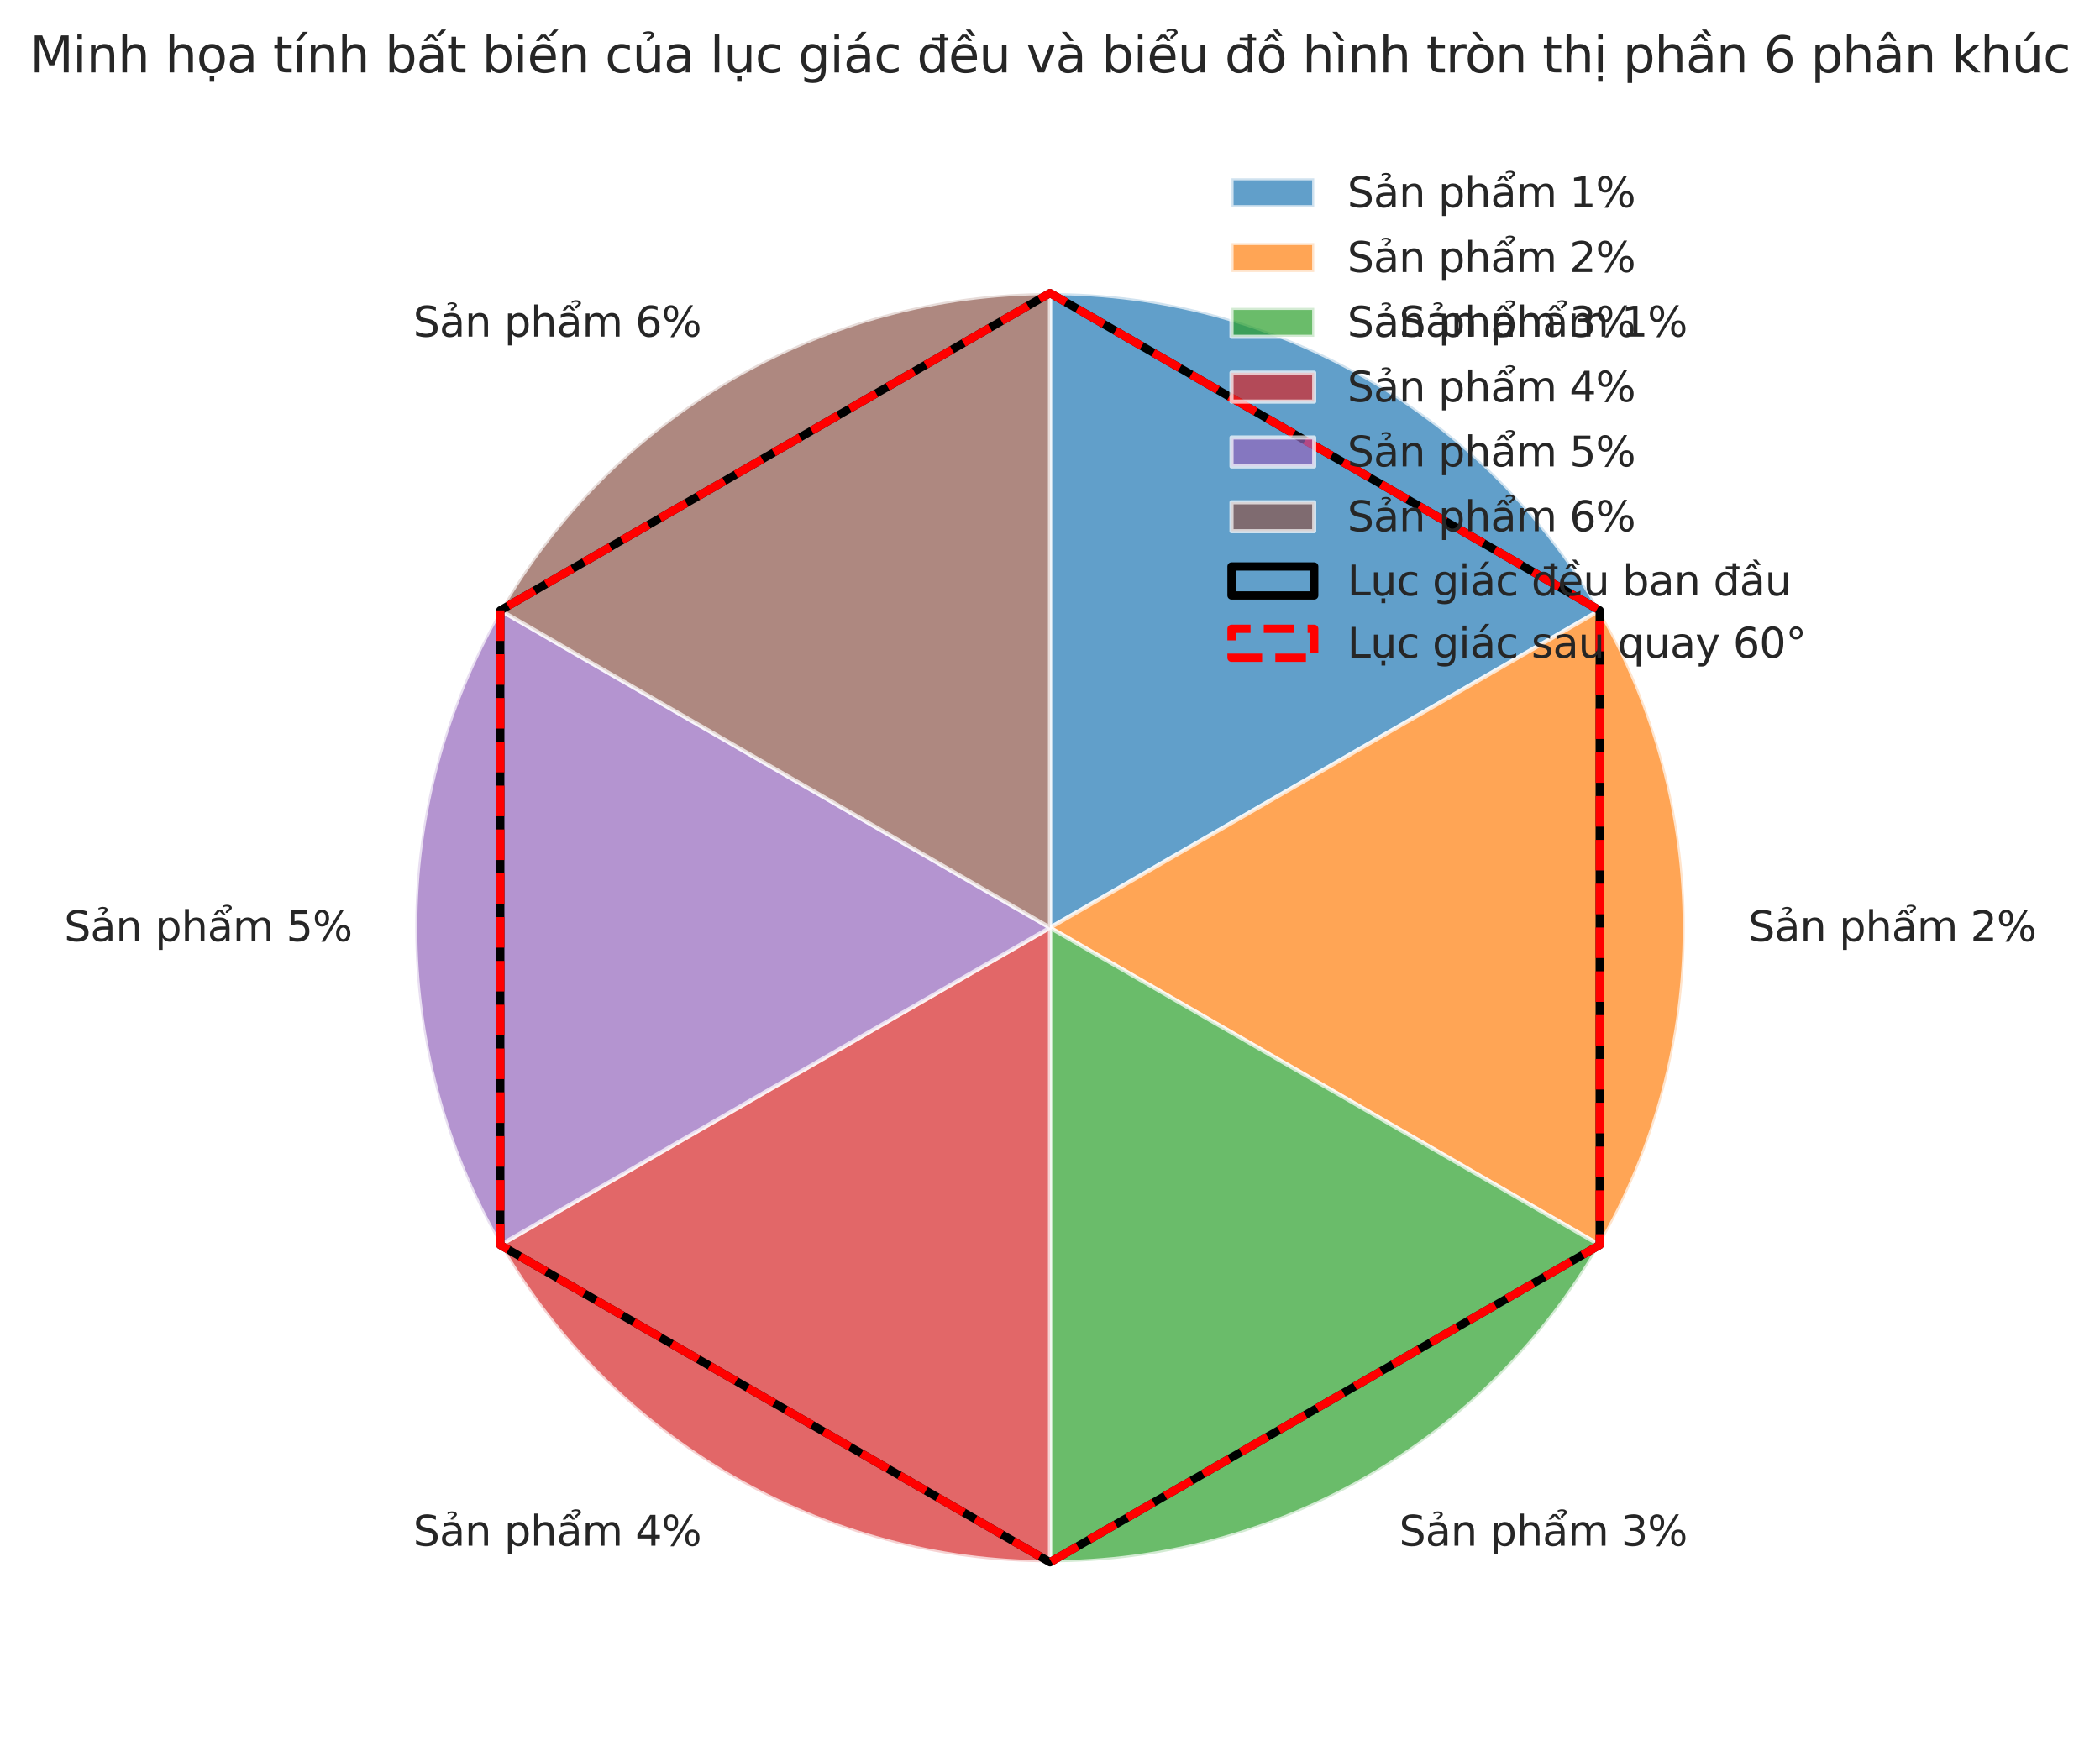
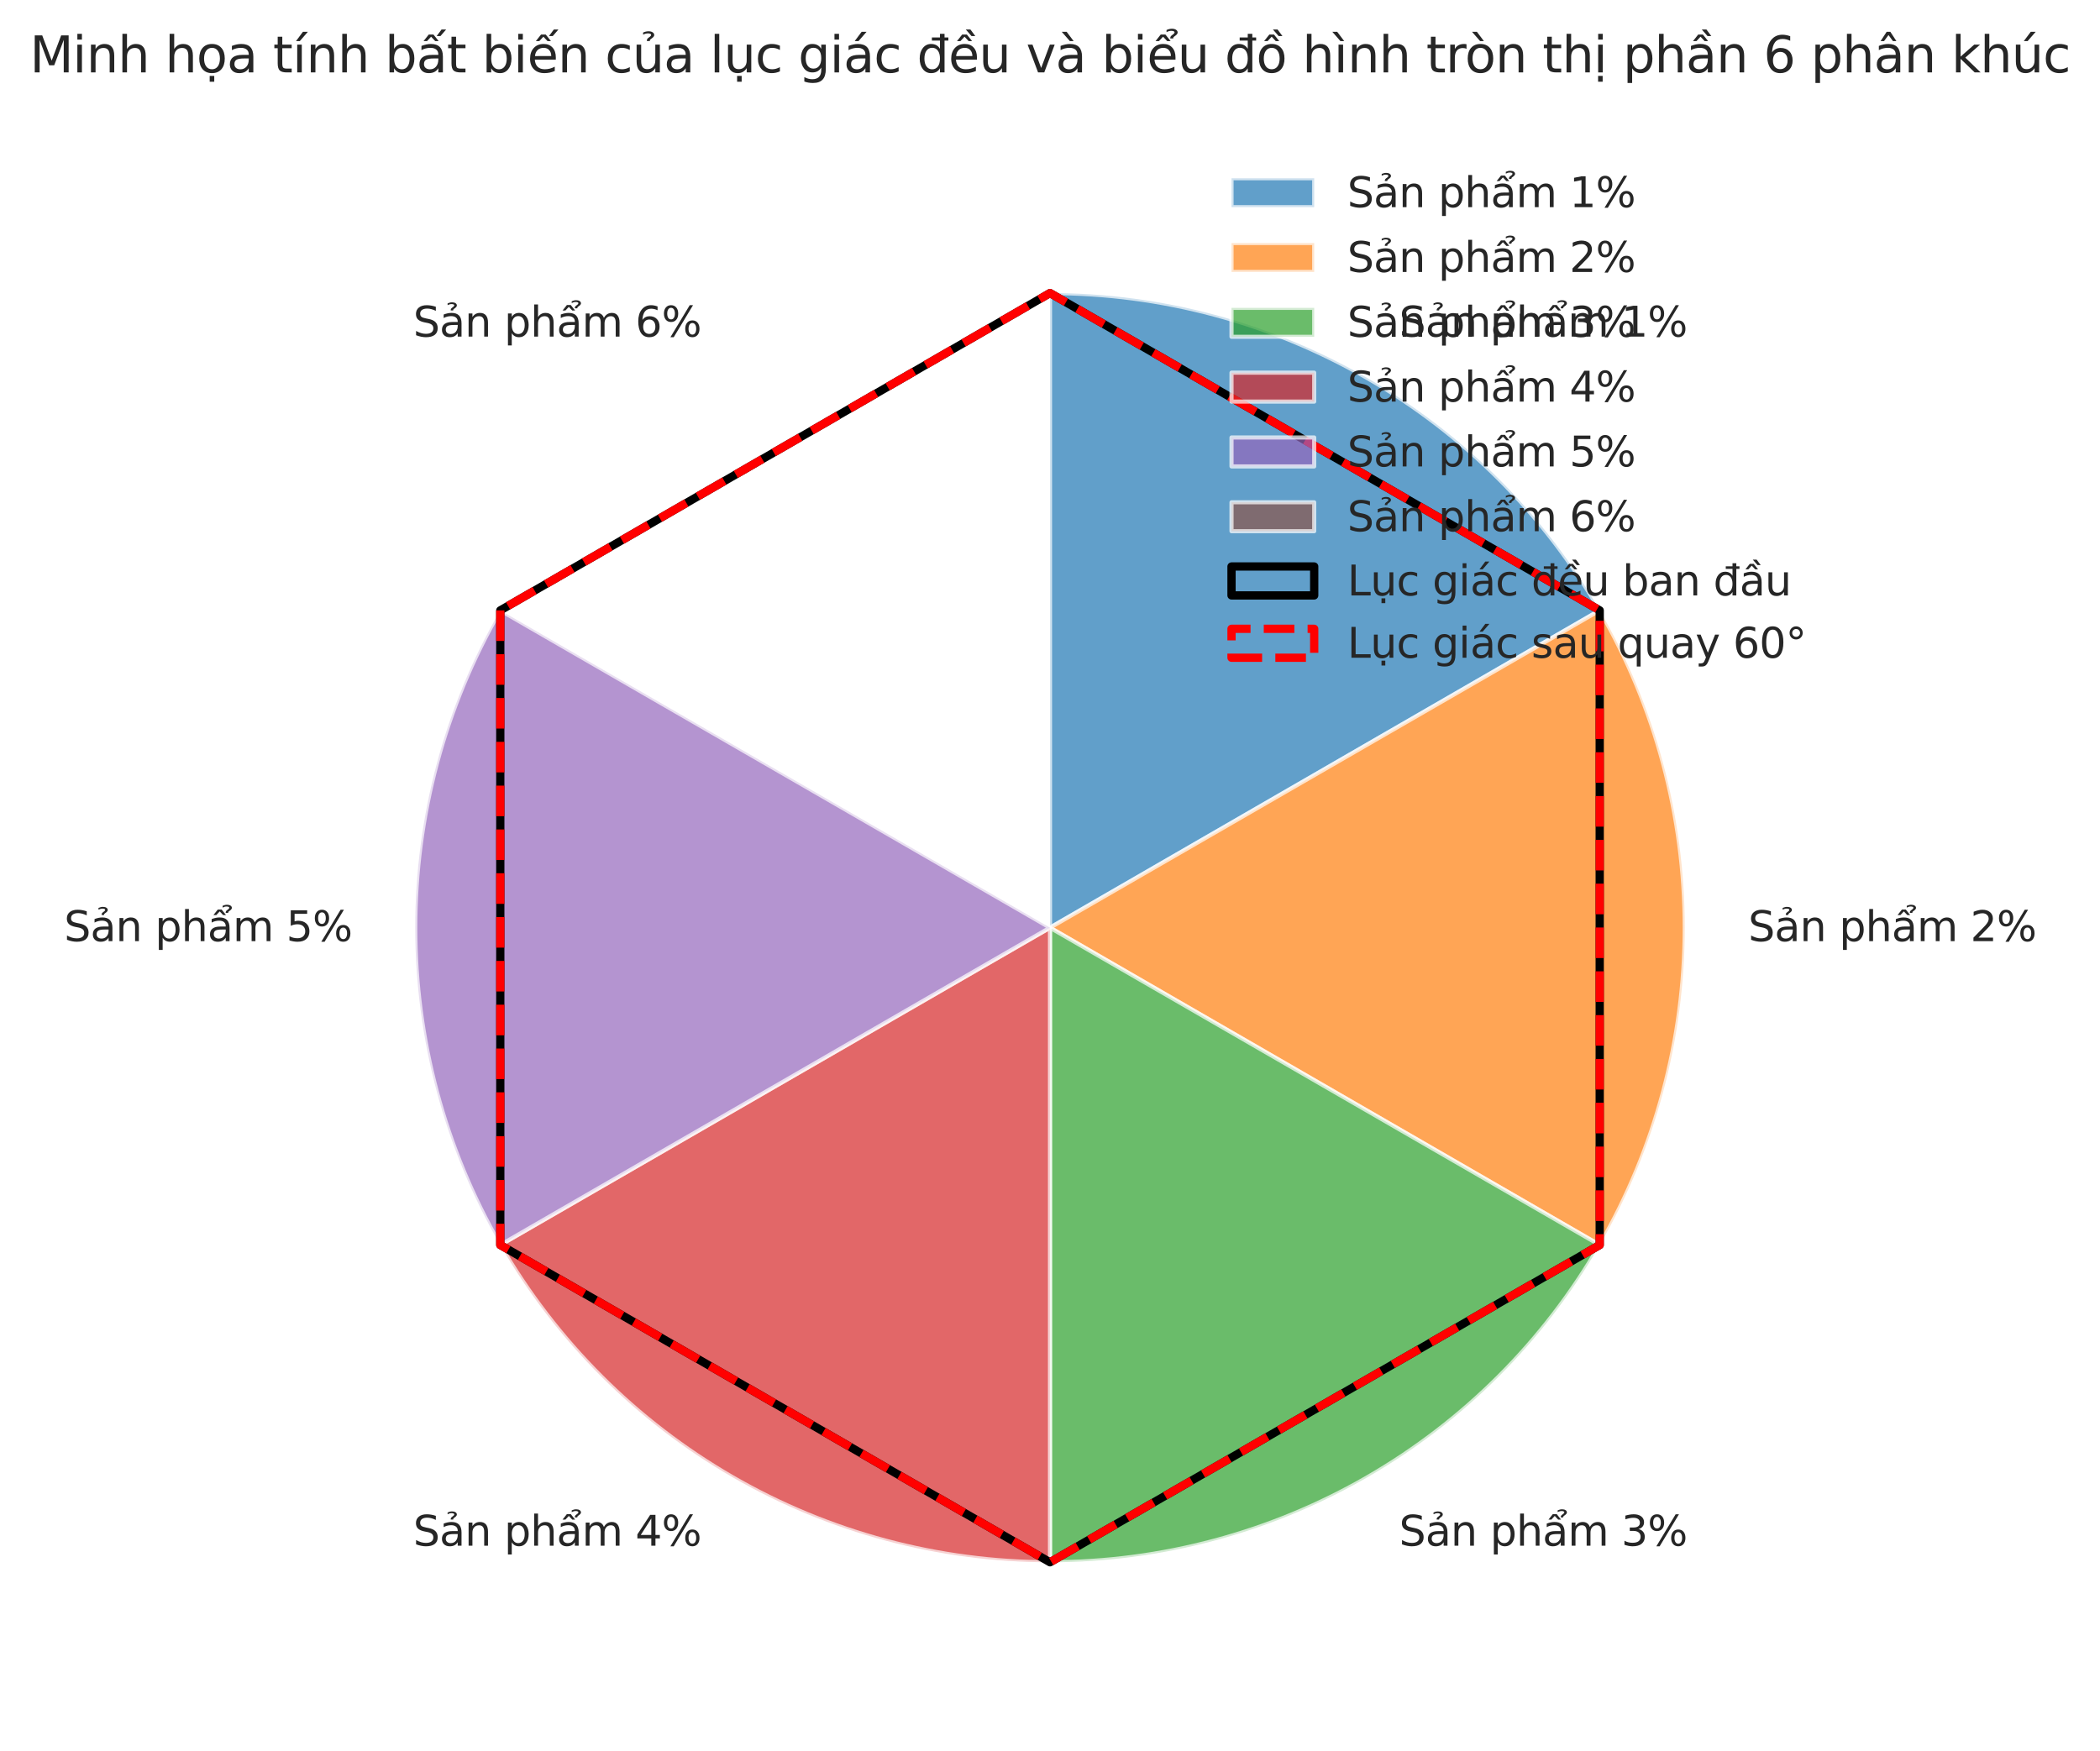
<svg xmlns="http://www.w3.org/2000/svg" xmlns:xlink="http://www.w3.org/1999/xlink" width="507.936pt" height="423.544pt" viewBox="0 0 507.936 423.544" version="1.1">
  <defs>
    <style type="text/css">*{stroke-linejoin: round; stroke-linecap: butt}</style>
  </defs>
  <g id="figure_1">
    <g id="patch_1">
      <path d="M 0 423.544  L 507.936 423.544  L 507.936 0  L 0 0  z " style="fill: #ffffff" />
    </g>
    <g id="axes_1">
      <g id="matplotlib.axis_1" />
      <g id="matplotlib.axis_2" />
      <g id="patch_2">
        <path d="M 386.928 147.667  C 373.454 124.329 354.07 104.945 330.733 91.471  C 307.395 77.997 280.916 70.902 253.968 70.902  L 253.968 224.432  z " style="fill: #1f77b4; opacity: 0.7; stroke: #ffffff; stroke-linejoin: miter" />
      </g>
      <g id="patch_3">
        <path d="M 386.928 301.197  C 400.402 277.859 407.497 251.38 407.497 224.432  C 407.497 197.484 400.402 171.005 386.928 147.667  L 253.968 224.432  z " style="fill: #ff7f0e; opacity: 0.7; stroke: #ffffff; stroke-linejoin: miter" />
      </g>
      <g id="patch_4">
        <path d="M 253.968 377.961  C 280.916 377.961 307.395 370.866 330.733 357.392  C 354.07 343.918 373.454 324.534 386.928 301.197  L 253.968 224.432  z " style="fill: #2ca02c; opacity: 0.7; stroke: #ffffff; stroke-linejoin: miter" />
      </g>
      <g id="patch_5">
        <path d="M 121.007 301.197  C 134.481 324.534 153.865 343.918 177.203 357.392  C 200.541 370.866 227.02 377.961 253.968 377.961  L 253.968 224.432  z " style="fill: #d62728; opacity: 0.7; stroke: #ffffff; stroke-linejoin: miter" />
      </g>
      <g id="patch_6">
        <path d="M 121.007 147.667  C 107.533 171.005 100.438 197.484 100.438 224.432  C 100.438 251.38 107.533 277.859 121.007 301.197  L 253.968 224.432  z " style="fill: #9467bd; opacity: 0.7; stroke: #ffffff; stroke-linejoin: miter" />
      </g>
      <g id="patch_7">
-         <path d="M 253.968 70.902  C 227.02 70.902 200.541 77.997 177.203 91.471  C 153.865 104.945 134.481 124.329 121.007 147.667  L 253.968 224.432  z " style="fill: #8c564b; opacity: 0.7; stroke: #ffffff; stroke-linejoin: miter" />
-       </g>
+         </g>
      <g id="patch_8">
        <path d="M 253.968 70.902  L 121.007 147.667  L 121.007 301.197  L 253.968 377.961  L 386.928 301.197  L 386.928 147.667  L 253.968 70.902  z " clip-path="url(#pccd639d8d6)" style="fill: none; stroke: #000000; stroke-width: 2; stroke-linejoin: miter" />
      </g>
      <g id="patch_9">
        <path d="M 121.007 147.667  L 121.007 301.197  L 253.968 377.961  L 386.928 301.197  L 386.928 147.667  L 253.968 70.902  L 121.007 147.667  z " clip-path="url(#pccd639d8d6)" style="fill: none; stroke-dasharray: 7.4,3.2; stroke-dashoffset: 0; stroke: #ff0000; stroke-width: 2; stroke-linejoin: miter" />
      </g>
      <g id="text_1">
        <g style="fill: #262626" transform="translate(338.409 81.436) scale(0.1 -0.1)">
          <defs>
-             <path id="DejaVuSans-53" d="M 3425 4513  L 3425 3897  Q 3066 4069 2747 4153  Q 2428 4238 2131 4238  Q 1616 4238 1336 4038  Q 1056 3838 1056 3469  Q 1056 3159 1242 3001  Q 1428 2844 1947 2747  L 2328 2669  Q 3034 2534 3370 2195  Q 3706 1856 3706 1288  Q 3706 609 3251 259  Q 2797 -91 1919 -91  Q 1588 -91 1214 -16  Q 841 59 441 206  L 441 856  Q 825 641 1194 531  Q 1563 422 1919 422  Q 2459 422 2753 634  Q 3047 847 3047 1241  Q 3047 1584 2836 1778  Q 2625 1972 2144 2069  L 1759 2144  Q 1053 2284 737 2584  Q 422 2884 422 3419  Q 422 4038 858 4394  Q 1294 4750 2059 4750  Q 2388 4750 2728 4690  Q 3069 4631 3425 4513  z " transform="scale(0.016)" />
+             <path id="DejaVuSans-53" d="M 3425 4513  L 3425 3897  Q 3066 4069 2747 4153  Q 2428 4238 2131 4238  Q 1616 4238 1336 4038  Q 1056 3838 1056 3469  Q 1056 3159 1242 3001  Q 1428 2844 1947 2747  L 2328 2669  Q 3034 2534 3370 2195  Q 3706 1856 3706 1288  Q 3706 609 3251 259  Q 2797 -91 1919 -91  Q 1588 -91 1214 -16  Q 841 59 441 206  L 441 856  Q 825 641 1194 531  Q 1563 422 1919 422  Q 2459 422 2753 634  Q 3047 847 3047 1241  Q 3047 1584 2836 1778  Q 2625 1972 2144 2069  L 1759 2144  Q 1053 2284 737 2584  Q 422 2884 422 3419  Q 422 4038 858 4394  Q 1294 4750 2059 4750  Q 2388 4750 2728 4690  Q 3069 4631 3425 4513  " transform="scale(0.016)" />
            <path id="DejaVuSans-1ea3" d="M 2194 1759  Q 1497 1759 1228 1600  Q 959 1441 959 1056  Q 959 750 1161 570  Q 1363 391 1709 391  Q 2188 391 2477 730  Q 2766 1069 2766 1631  L 2766 1759  L 2194 1759  z M 3341 1997  L 3341 0  L 2766 0  L 2766 531  Q 2569 213 2275 61  Q 1981 -91 1556 -91  Q 1019 -91 701 211  Q 384 513 384 1019  Q 384 1609 779 1909  Q 1175 2209 1959 2209  L 2766 2209  L 2766 2266  Q 2766 2663 2505 2880  Q 2244 3097 1772 3097  Q 1472 3097 1187 3025  Q 903 2953 641 2809  L 641 3341  Q 956 3463 1253 3523  Q 1550 3584 1831 3584  Q 2591 3584 2966 3190  Q 3341 2797 3341 1997  z M 1236 5025  Q 1586 5184 1914 5184  Q 2239 5184 2437 5051  Q 2636 4919 2636 4709  Q 2636 4519 2361 4316  L 2223 4216  Q 2114 4134 2102 4106  Q 2080 4056 2080 3956  L 1708 3956  L 1708 3994  Q 1708 4119 1755 4203  Q 1802 4288 1961 4403  L 2102 4509  Q 2245 4616 2245 4741  Q 2245 4806 2148 4862  Q 2052 4919 1830 4919  Q 1548 4919 1236 4756  L 1236 5025  z " transform="scale(0.016)" />
            <path id="DejaVuSans-6e" d="M 3513 2113  L 3513 0  L 2938 0  L 2938 2094  Q 2938 2591 2744 2837  Q 2550 3084 2163 3084  Q 1697 3084 1428 2787  Q 1159 2491 1159 1978  L 1159 0  L 581 0  L 581 3500  L 1159 3500  L 1159 2956  Q 1366 3272 1645 3428  Q 1925 3584 2291 3584  Q 2894 3584 3203 3211  Q 3513 2838 3513 2113  z " transform="scale(0.016)" />
            <path id="DejaVuSans-20" transform="scale(0.016)" />
            <path id="DejaVuSans-70" d="M 1159 525  L 1159 -1331  L 581 -1331  L 581 3500  L 1159 3500  L 1159 2969  Q 1341 3281 1617 3432  Q 1894 3584 2278 3584  Q 2916 3584 3314 3078  Q 3713 2572 3713 1747  Q 3713 922 3314 415  Q 2916 -91 2278 -91  Q 1894 -91 1617 61  Q 1341 213 1159 525  z M 3116 1747  Q 3116 2381 2855 2742  Q 2594 3103 2138 3103  Q 1681 3103 1420 2742  Q 1159 2381 1159 1747  Q 1159 1113 1420 752  Q 1681 391 2138 391  Q 2594 391 2855 752  Q 3116 1113 3116 1747  z " transform="scale(0.016)" />
            <path id="DejaVuSans-68" d="M 3513 2113  L 3513 0  L 2938 0  L 2938 2094  Q 2938 2591 2744 2837  Q 2550 3084 2163 3084  Q 1697 3084 1428 2787  Q 1159 2491 1159 1978  L 1159 0  L 581 0  L 581 4863  L 1159 4863  L 1159 2956  Q 1366 3272 1645 3428  Q 1925 3584 2291 3584  Q 2894 3584 3203 3211  Q 3513 2838 3513 2113  z " transform="scale(0.016)" />
            <path id="DejaVuSans-1ea9" d="M 2292 5345  Q 2642 5504 2970 5504  Q 3295 5504 3493 5371  Q 3692 5239 3692 5029  Q 3692 4839 3417 4636  L 3279 4536  Q 3170 4454 3158 4426  Q 3136 4376 3136 4276  L 2764 4276  L 2764 4314  Q 2764 4439 2811 4523  Q 2858 4608 3017 4723  L 3158 4829  Q 3301 4936 3301 5061  Q 3301 5126 3204 5182  Q 3108 5239 2886 5239  Q 2604 5239 2292 5076  L 2292 5345  z M 1562 4775  L 2150 4775  L 2809 3944  L 2375 3944  L 1856 4500  L 1337 3944  L 903 3944  L 1562 4775  z M 2194 1759  Q 1497 1759 1228 1600  Q 959 1441 959 1056  Q 959 750 1161 570  Q 1363 391 1709 391  Q 2188 391 2477 730  Q 2766 1069 2766 1631  L 2766 1759  L 2194 1759  z M 3341 1997  L 3341 0  L 2766 0  L 2766 531  Q 2569 213 2275 61  Q 1981 -91 1556 -91  Q 1019 -91 701 211  Q 384 513 384 1019  Q 384 1609 779 1909  Q 1175 2209 1959 2209  L 2766 2209  L 2766 2266  Q 2766 2663 2505 2880  Q 2244 3097 1772 3097  Q 1472 3097 1187 3025  Q 903 2953 641 2809  L 641 3341  Q 956 3463 1253 3523  Q 1550 3584 1831 3584  Q 2591 3584 2966 3190  Q 3341 2797 3341 1997  z " transform="scale(0.016)" />
            <path id="DejaVuSans-6d" d="M 3328 2828  Q 3544 3216 3844 3400  Q 4144 3584 4550 3584  Q 5097 3584 5394 3201  Q 5691 2819 5691 2113  L 5691 0  L 5113 0  L 5113 2094  Q 5113 2597 4934 2840  Q 4756 3084 4391 3084  Q 3944 3084 3684 2787  Q 3425 2491 3425 1978  L 3425 0  L 2847 0  L 2847 2094  Q 2847 2600 2669 2842  Q 2491 3084 2119 3084  Q 1678 3084 1418 2786  Q 1159 2488 1159 1978  L 1159 0  L 581 0  L 581 3500  L 1159 3500  L 1159 2956  Q 1356 3278 1631 3431  Q 1906 3584 2284 3584  Q 2666 3584 2933 3390  Q 3200 3197 3328 2828  z " transform="scale(0.016)" />
            <path id="DejaVuSans-31" d="M 794 531  L 1825 531  L 1825 4091  L 703 3866  L 703 4441  L 1819 4666  L 2450 4666  L 2450 531  L 3481 531  L 3481 0  L 794 0  L 794 531  z " transform="scale(0.016)" />
            <path id="DejaVuSans-25" d="M 4653 2053  Q 4381 2053 4226 1822  Q 4072 1591 4072 1178  Q 4072 772 4226 539  Q 4381 306 4653 306  Q 4919 306 5073 539  Q 5228 772 5228 1178  Q 5228 1588 5073 1820  Q 4919 2053 4653 2053  z M 4653 2450  Q 5147 2450 5437 2106  Q 5728 1763 5728 1178  Q 5728 594 5436 251  Q 5144 -91 4653 -91  Q 4153 -91 3862 251  Q 3572 594 3572 1178  Q 3572 1766 3864 2108  Q 4156 2450 4653 2450  z M 1428 4353  Q 1159 4353 1004 4120  Q 850 3888 850 3481  Q 850 3069 1003 2837  Q 1156 2606 1428 2606  Q 1700 2606 1854 2837  Q 2009 3069 2009 3481  Q 2009 3884 1853 4118  Q 1697 4353 1428 4353  z M 4250 4750  L 4750 4750  L 1831 -91  L 1331 -91  L 4250 4750  z M 1428 4750  Q 1922 4750 2215 4408  Q 2509 4066 2509 3481  Q 2509 2891 2217 2550  Q 1925 2209 1428 2209  Q 931 2209 642 2551  Q 353 2894 353 3481  Q 353 4063 643 4406  Q 934 4750 1428 4750  z " transform="scale(0.016)" />
          </defs>
          <use xlink:href="#DejaVuSans-53" />
          <use xlink:href="#DejaVuSans-1ea3" transform="translate(63.477 0)" />
          <use xlink:href="#DejaVuSans-6e" transform="translate(124.756 0)" />
          <use xlink:href="#DejaVuSans-20" transform="translate(188.135 0)" />
          <use xlink:href="#DejaVuSans-70" transform="translate(219.922 0)" />
          <use xlink:href="#DejaVuSans-68" transform="translate(283.398 0)" />
          <use xlink:href="#DejaVuSans-1ea9" transform="translate(346.777 0)" />
          <use xlink:href="#DejaVuSans-6d" transform="translate(408.057 0)" />
          <use xlink:href="#DejaVuSans-20" transform="translate(505.469 0)" />
          <use xlink:href="#DejaVuSans-31" transform="translate(537.256 0)" />
          <use xlink:href="#DejaVuSans-25" transform="translate(600.879 0)" />
        </g>
      </g>
      <g id="text_2">
        <g style="fill: #262626" transform="translate(422.85 227.692) scale(0.1 -0.1)">
          <defs>
            <path id="DejaVuSans-32" d="M 1228 531  L 3431 531  L 3431 0  L 469 0  L 469 531  Q 828 903 1448 1529  Q 2069 2156 2228 2338  Q 2531 2678 2651 2914  Q 2772 3150 2772 3378  Q 2772 3750 2511 3984  Q 2250 4219 1831 4219  Q 1534 4219 1204 4116  Q 875 4013 500 3803  L 500 4441  Q 881 4594 1212 4672  Q 1544 4750 1819 4750  Q 2544 4750 2975 4387  Q 3406 4025 3406 3419  Q 3406 3131 3298 2873  Q 3191 2616 2906 2266  Q 2828 2175 2409 1742  Q 1991 1309 1228 531  z " transform="scale(0.016)" />
          </defs>
          <use xlink:href="#DejaVuSans-53" />
          <use xlink:href="#DejaVuSans-1ea3" transform="translate(63.477 0)" />
          <use xlink:href="#DejaVuSans-6e" transform="translate(124.756 0)" />
          <use xlink:href="#DejaVuSans-20" transform="translate(188.135 0)" />
          <use xlink:href="#DejaVuSans-70" transform="translate(219.922 0)" />
          <use xlink:href="#DejaVuSans-68" transform="translate(283.398 0)" />
          <use xlink:href="#DejaVuSans-1ea9" transform="translate(346.777 0)" />
          <use xlink:href="#DejaVuSans-6d" transform="translate(408.057 0)" />
          <use xlink:href="#DejaVuSans-20" transform="translate(505.469 0)" />
          <use xlink:href="#DejaVuSans-32" transform="translate(537.256 0)" />
          <use xlink:href="#DejaVuSans-25" transform="translate(600.879 0)" />
        </g>
      </g>
      <g id="text_3">
        <g style="fill: #262626" transform="translate(338.409 373.949) scale(0.1 -0.1)">
          <defs>
            <path id="DejaVuSans-33" d="M 2597 2516  Q 3050 2419 3304 2112  Q 3559 1806 3559 1356  Q 3559 666 3084 287  Q 2609 -91 1734 -91  Q 1441 -91 1130 -33  Q 819 25 488 141  L 488 750  Q 750 597 1062 519  Q 1375 441 1716 441  Q 2309 441 2620 675  Q 2931 909 2931 1356  Q 2931 1769 2642 2001  Q 2353 2234 1838 2234  L 1294 2234  L 1294 2753  L 1863 2753  Q 2328 2753 2575 2939  Q 2822 3125 2822 3475  Q 2822 3834 2567 4026  Q 2313 4219 1838 4219  Q 1578 4219 1281 4162  Q 984 4106 628 3988  L 628 4550  Q 988 4650 1302 4700  Q 1616 4750 1894 4750  Q 2613 4750 3031 4423  Q 3450 4097 3450 3541  Q 3450 3153 3228 2886  Q 3006 2619 2597 2516  z " transform="scale(0.016)" />
          </defs>
          <use xlink:href="#DejaVuSans-53" />
          <use xlink:href="#DejaVuSans-1ea3" transform="translate(63.477 0)" />
          <use xlink:href="#DejaVuSans-6e" transform="translate(124.756 0)" />
          <use xlink:href="#DejaVuSans-20" transform="translate(188.135 0)" />
          <use xlink:href="#DejaVuSans-70" transform="translate(219.922 0)" />
          <use xlink:href="#DejaVuSans-68" transform="translate(283.398 0)" />
          <use xlink:href="#DejaVuSans-1ea9" transform="translate(346.777 0)" />
          <use xlink:href="#DejaVuSans-6d" transform="translate(408.057 0)" />
          <use xlink:href="#DejaVuSans-20" transform="translate(505.469 0)" />
          <use xlink:href="#DejaVuSans-33" transform="translate(537.256 0)" />
          <use xlink:href="#DejaVuSans-25" transform="translate(600.879 0)" />
        </g>
      </g>
      <g id="text_4">
        <g style="fill: #262626" transform="translate(99.938 373.949) scale(0.1 -0.1)">
          <defs>
            <path id="DejaVuSans-34" d="M 2419 4116  L 825 1625  L 2419 1625  L 2419 4116  z M 2253 4666  L 3047 4666  L 3047 1625  L 3713 1625  L 3713 1100  L 3047 1100  L 3047 0  L 2419 0  L 2419 1100  L 313 1100  L 313 1709  L 2253 4666  z " transform="scale(0.016)" />
          </defs>
          <use xlink:href="#DejaVuSans-53" />
          <use xlink:href="#DejaVuSans-1ea3" transform="translate(63.477 0)" />
          <use xlink:href="#DejaVuSans-6e" transform="translate(124.756 0)" />
          <use xlink:href="#DejaVuSans-20" transform="translate(188.135 0)" />
          <use xlink:href="#DejaVuSans-70" transform="translate(219.922 0)" />
          <use xlink:href="#DejaVuSans-68" transform="translate(283.398 0)" />
          <use xlink:href="#DejaVuSans-1ea9" transform="translate(346.777 0)" />
          <use xlink:href="#DejaVuSans-6d" transform="translate(408.057 0)" />
          <use xlink:href="#DejaVuSans-20" transform="translate(505.469 0)" />
          <use xlink:href="#DejaVuSans-34" transform="translate(537.256 0)" />
          <use xlink:href="#DejaVuSans-25" transform="translate(600.879 0)" />
        </g>
      </g>
      <g id="text_5">
        <g style="fill: #262626" transform="translate(15.496 227.692) scale(0.1 -0.1)">
          <defs>
            <path id="DejaVuSans-35" d="M 691 4666  L 3169 4666  L 3169 4134  L 1269 4134  L 1269 2991  Q 1406 3038 1543 3061  Q 1681 3084 1819 3084  Q 2600 3084 3056 2656  Q 3513 2228 3513 1497  Q 3513 744 3044 326  Q 2575 -91 1722 -91  Q 1428 -91 1123 -41  Q 819 9 494 109  L 494 744  Q 775 591 1075 516  Q 1375 441 1709 441  Q 2250 441 2565 725  Q 2881 1009 2881 1497  Q 2881 1984 2565 2268  Q 2250 2553 1709 2553  Q 1456 2553 1204 2497  Q 953 2441 691 2322  L 691 4666  z " transform="scale(0.016)" />
          </defs>
          <use xlink:href="#DejaVuSans-53" />
          <use xlink:href="#DejaVuSans-1ea3" transform="translate(63.477 0)" />
          <use xlink:href="#DejaVuSans-6e" transform="translate(124.756 0)" />
          <use xlink:href="#DejaVuSans-20" transform="translate(188.135 0)" />
          <use xlink:href="#DejaVuSans-70" transform="translate(219.922 0)" />
          <use xlink:href="#DejaVuSans-68" transform="translate(283.398 0)" />
          <use xlink:href="#DejaVuSans-1ea9" transform="translate(346.777 0)" />
          <use xlink:href="#DejaVuSans-6d" transform="translate(408.057 0)" />
          <use xlink:href="#DejaVuSans-20" transform="translate(505.469 0)" />
          <use xlink:href="#DejaVuSans-35" transform="translate(537.256 0)" />
          <use xlink:href="#DejaVuSans-25" transform="translate(600.879 0)" />
        </g>
      </g>
      <g id="text_6">
        <g style="fill: #262626" transform="translate(99.938 81.436) scale(0.1 -0.1)">
          <defs>
            <path id="DejaVuSans-36" d="M 2113 2584  Q 1688 2584 1439 2293  Q 1191 2003 1191 1497  Q 1191 994 1439 701  Q 1688 409 2113 409  Q 2538 409 2786 701  Q 3034 994 3034 1497  Q 3034 2003 2786 2293  Q 2538 2584 2113 2584  z M 3366 4563  L 3366 3988  Q 3128 4100 2886 4159  Q 2644 4219 2406 4219  Q 1781 4219 1451 3797  Q 1122 3375 1075 2522  Q 1259 2794 1537 2939  Q 1816 3084 2150 3084  Q 2853 3084 3261 2657  Q 3669 2231 3669 1497  Q 3669 778 3244 343  Q 2819 -91 2113 -91  Q 1303 -91 875 529  Q 447 1150 447 2328  Q 447 3434 972 4092  Q 1497 4750 2381 4750  Q 2619 4750 2861 4703  Q 3103 4656 3366 4563  z " transform="scale(0.016)" />
          </defs>
          <use xlink:href="#DejaVuSans-53" />
          <use xlink:href="#DejaVuSans-1ea3" transform="translate(63.477 0)" />
          <use xlink:href="#DejaVuSans-6e" transform="translate(124.756 0)" />
          <use xlink:href="#DejaVuSans-20" transform="translate(188.135 0)" />
          <use xlink:href="#DejaVuSans-70" transform="translate(219.922 0)" />
          <use xlink:href="#DejaVuSans-68" transform="translate(283.398 0)" />
          <use xlink:href="#DejaVuSans-1ea9" transform="translate(346.777 0)" />
          <use xlink:href="#DejaVuSans-6d" transform="translate(408.057 0)" />
          <use xlink:href="#DejaVuSans-20" transform="translate(505.469 0)" />
          <use xlink:href="#DejaVuSans-36" transform="translate(537.256 0)" />
          <use xlink:href="#DejaVuSans-25" transform="translate(600.879 0)" />
        </g>
      </g>
      <g id="text_7">
        <g style="fill: #262626" transform="translate(7.2 17.52) scale(0.12 -0.12)">
          <defs>
            <path id="DejaVuSans-4d" d="M 628 4666  L 1569 4666  L 2759 1491  L 3956 4666  L 4897 4666  L 4897 0  L 4281 0  L 4281 4097  L 3078 897  L 2444 897  L 1241 4097  L 1241 0  L 628 0  L 628 4666  z " transform="scale(0.016)" />
            <path id="DejaVuSans-69" d="M 603 3500  L 1178 3500  L 1178 0  L 603 0  L 603 3500  z M 603 4863  L 1178 4863  L 1178 4134  L 603 4134  L 603 4863  z " transform="scale(0.016)" />
            <path id="DejaVuSans-1ecd" d="M 1959 3097  Q 1497 3097 1228 2736  Q 959 2375 959 1747  Q 959 1119 1226 758  Q 1494 397 1959 397  Q 2419 397 2687 759  Q 2956 1122 2956 1747  Q 2956 2369 2687 2733  Q 2419 3097 1959 3097  z M 1959 3584  Q 2709 3584 3137 3096  Q 3566 2609 3566 1747  Q 3566 888 3137 398  Q 2709 -91 1959 -91  Q 1206 -91 779 398  Q 353 888 353 1747  Q 353 2609 779 3096  Q 1206 3584 1959 3584  z M 1666 -441  L 2241 -441  L 2241 -1172  L 1666 -1172  L 1666 -441  z " transform="scale(0.016)" />
            <path id="DejaVuSans-61" d="M 2194 1759  Q 1497 1759 1228 1600  Q 959 1441 959 1056  Q 959 750 1161 570  Q 1363 391 1709 391  Q 2188 391 2477 730  Q 2766 1069 2766 1631  L 2766 1759  L 2194 1759  z M 3341 1997  L 3341 0  L 2766 0  L 2766 531  Q 2569 213 2275 61  Q 1981 -91 1556 -91  Q 1019 -91 701 211  Q 384 513 384 1019  Q 384 1609 779 1909  Q 1175 2209 1959 2209  L 2766 2209  L 2766 2266  Q 2766 2663 2505 2880  Q 2244 3097 1772 3097  Q 1472 3097 1187 3025  Q 903 2953 641 2809  L 641 3341  Q 956 3463 1253 3523  Q 1550 3584 1831 3584  Q 2591 3584 2966 3190  Q 3341 2797 3341 1997  z " transform="scale(0.016)" />
            <path id="DejaVuSans-74" d="M 1172 4494  L 1172 3500  L 2356 3500  L 2356 3053  L 1172 3053  L 1172 1153  Q 1172 725 1289 603  Q 1406 481 1766 481  L 2356 481  L 2356 0  L 1766 0  Q 1100 0 847 248  Q 594 497 594 1153  L 594 3053  L 172 3053  L 172 3500  L 594 3500  L 594 4494  L 1172 4494  z " transform="scale(0.016)" />
            <path id="DejaVuSans-ed" d="M 1322 5119  L 1944 5119  L 926 3944  L 447 3944  L 1322 5119  z M 603 3500  L 1178 3500  L 1178 0  L 603 0  L 603 3500  z M 891 3584  L 891 3584  z " transform="scale(0.016)" />
            <path id="DejaVuSans-62" d="M 3116 1747  Q 3116 2381 2855 2742  Q 2594 3103 2138 3103  Q 1681 3103 1420 2742  Q 1159 2381 1159 1747  Q 1159 1113 1420 752  Q 1681 391 2138 391  Q 2594 391 2855 752  Q 3116 1113 3116 1747  z M 1159 2969  Q 1341 3281 1617 3432  Q 1894 3584 2278 3584  Q 2916 3584 3314 3078  Q 3713 2572 3713 1747  Q 3713 922 3314 415  Q 2916 -91 2278 -91  Q 1894 -91 1617 61  Q 1341 213 1159 525  L 1159 0  L 581 0  L 581 4863  L 1159 4863  L 1159 2969  z " transform="scale(0.016)" />
            <path id="DejaVuSans-1ea5" d="M 1562 4775  L 2150 4775  L 2809 3944  L 2375 3944  L 1856 4500  L 1337 3944  L 903 3944  L 1562 4775  z M 3172 5409  L 3750 5409  L 3038 4584  L 2559 4584  L 3172 5409  z M 2194 1759  Q 1497 1759 1228 1600  Q 959 1441 959 1056  Q 959 750 1161 570  Q 1363 391 1709 391  Q 2188 391 2477 730  Q 2766 1069 2766 1631  L 2766 1759  L 2194 1759  z M 3341 1997  L 3341 0  L 2766 0  L 2766 531  Q 2569 213 2275 61  Q 1981 -91 1556 -91  Q 1019 -91 701 211  Q 384 513 384 1019  Q 384 1609 779 1909  Q 1175 2209 1959 2209  L 2766 2209  L 2766 2266  Q 2766 2663 2505 2880  Q 2244 3097 1772 3097  Q 1472 3097 1187 3025  Q 903 2953 641 2809  L 641 3341  Q 956 3463 1253 3523  Q 1550 3584 1831 3584  Q 2591 3584 2966 3190  Q 3341 2797 3341 1997  z " transform="scale(0.016)" />
            <path id="DejaVuSans-1ebf" d="M 1738 4775  L 2326 4775  L 2985 3944  L 2551 3944  L 2032 4500  L 1513 3944  L 1079 3944  L 1738 4775  z M 3348 5409  L 3926 5409  L 3214 4584  L 2735 4584  L 3348 5409  z M 3597 1894  L 3597 1613  L 953 1613  Q 991 1019 1311 708  Q 1631 397 2203 397  Q 2534 397 2845 478  Q 3156 559 3463 722  L 3463 178  Q 3153 47 2828 -22  Q 2503 -91 2169 -91  Q 1331 -91 842 396  Q 353 884 353 1716  Q 353 2575 817 3079  Q 1281 3584 2069 3584  Q 2775 3584 3186 3129  Q 3597 2675 3597 1894  z M 3022 2063  Q 3016 2534 2758 2815  Q 2500 3097 2075 3097  Q 1594 3097 1305 2825  Q 1016 2553 972 2059  L 3022 2063  z " transform="scale(0.016)" />
            <path id="DejaVuSans-63" d="M 3122 3366  L 3122 2828  Q 2878 2963 2633 3030  Q 2388 3097 2138 3097  Q 1578 3097 1268 2742  Q 959 2388 959 1747  Q 959 1106 1268 751  Q 1578 397 2138 397  Q 2388 397 2633 464  Q 2878 531 3122 666  L 3122 134  Q 2881 22 2623 -34  Q 2366 -91 2075 -91  Q 1284 -91 818 406  Q 353 903 353 1747  Q 353 2603 823 3093  Q 1294 3584 2113 3584  Q 2378 3584 2631 3529  Q 2884 3475 3122 3366  z " transform="scale(0.016)" />
            <path id="DejaVuSans-1ee7" d="M 544 1381  L 544 3500  L 1119 3500  L 1119 1403  Q 1119 906 1312 657  Q 1506 409 1894 409  Q 2359 409 2629 706  Q 2900 1003 2900 1516  L 2900 3500  L 3475 3500  L 3475 0  L 2900 0  L 2900 538  Q 2691 219 2414 64  Q 2138 -91 1772 -91  Q 1169 -91 856 284  Q 544 659 544 1381  z M 1991 3584  L 1991 3584  z M 1364 5025  Q 1714 5184 2042 5184  Q 2367 5184 2565 5051  Q 2764 4919 2764 4709  Q 2764 4519 2489 4316  L 2351 4216  Q 2242 4134 2230 4106  Q 2208 4056 2208 3956  L 1836 3956  L 1836 3994  Q 1836 4119 1883 4203  Q 1930 4288 2089 4403  L 2230 4509  Q 2373 4616 2373 4741  Q 2373 4806 2276 4862  Q 2180 4919 1958 4919  Q 1676 4919 1364 4756  L 1364 5025  z " transform="scale(0.016)" />
            <path id="DejaVuSans-6c" d="M 603 4863  L 1178 4863  L 1178 0  L 603 0  L 603 4863  z " transform="scale(0.016)" />
            <path id="DejaVuSans-1ee5" d="M 544 1381  L 544 3500  L 1119 3500  L 1119 1403  Q 1119 906 1312 657  Q 1506 409 1894 409  Q 2359 409 2629 706  Q 2900 1003 2900 1516  L 2900 3500  L 3475 3500  L 3475 0  L 2900 0  L 2900 538  Q 2691 219 2414 64  Q 2138 -91 1772 -91  Q 1169 -91 856 284  Q 544 659 544 1381  z M 1991 3584  L 1991 3584  z M 1690 -441  L 2265 -441  L 2265 -1172  L 1690 -1172  L 1690 -441  z " transform="scale(0.016)" />
            <path id="DejaVuSans-67" d="M 2906 1791  Q 2906 2416 2648 2759  Q 2391 3103 1925 3103  Q 1463 3103 1205 2759  Q 947 2416 947 1791  Q 947 1169 1205 825  Q 1463 481 1925 481  Q 2391 481 2648 825  Q 2906 1169 2906 1791  z M 3481 434  Q 3481 -459 3084 -895  Q 2688 -1331 1869 -1331  Q 1566 -1331 1297 -1286  Q 1028 -1241 775 -1147  L 775 -588  Q 1028 -725 1275 -790  Q 1522 -856 1778 -856  Q 2344 -856 2625 -561  Q 2906 -266 2906 331  L 2906 616  Q 2728 306 2450 153  Q 2172 0 1784 0  Q 1141 0 747 490  Q 353 981 353 1791  Q 353 2603 747 3093  Q 1141 3584 1784 3584  Q 2172 3584 2450 3431  Q 2728 3278 2906 2969  L 2906 3500  L 3481 3500  L 3481 434  z " transform="scale(0.016)" />
            <path id="DejaVuSans-e1" d="M 2194 1759  Q 1497 1759 1228 1600  Q 959 1441 959 1056  Q 959 750 1161 570  Q 1363 391 1709 391  Q 2188 391 2477 730  Q 2766 1069 2766 1631  L 2766 1759  L 2194 1759  z M 3341 1997  L 3341 0  L 2766 0  L 2766 531  Q 2569 213 2275 61  Q 1981 -91 1556 -91  Q 1019 -91 701 211  Q 384 513 384 1019  Q 384 1609 779 1909  Q 1175 2209 1959 2209  L 2766 2209  L 2766 2266  Q 2766 2663 2505 2880  Q 2244 3097 1772 3097  Q 1472 3097 1187 3025  Q 903 2953 641 2809  L 641 3341  Q 956 3463 1253 3523  Q 1550 3584 1831 3584  Q 2591 3584 2966 3190  Q 3341 2797 3341 1997  z M 2290 5119  L 2912 5119  L 1894 3944  L 1415 3944  L 2290 5119  z " transform="scale(0.016)" />
            <path id="DejaVuSans-111" d="M 2906 2969  L 2906 4013  L 1888 4013  L 1888 4403  L 2906 4403  L 2906 4863  L 3481 4863  L 3481 4403  L 3963 4403  L 3963 4013  L 3481 4013  L 3481 0  L 2906 0  L 2906 525  Q 2725 213 2448 61  Q 2172 -91 1784 -91  Q 1150 -91 751 415  Q 353 922 353 1747  Q 353 2572 751 3078  Q 1150 3584 1784 3584  Q 2172 3584 2448 3432  Q 2725 3281 2906 2969  z M 947 1747  Q 947 1113 1208 752  Q 1469 391 1925 391  Q 2381 391 2643 752  Q 2906 1113 2906 1747  Q 2906 2381 2643 2742  Q 2381 3103 1925 3103  Q 1469 3103 1208 2742  Q 947 2381 947 1747  z " transform="scale(0.016)" />
            <path id="DejaVuSans-1ec1" d="M 2774 5409  L 3386 4584  L 2908 4584  L 2190 5409  L 2774 5409  z M 1738 4775  L 2326 4775  L 2985 3944  L 2551 3944  L 2032 4500  L 1513 3944  L 1079 3944  L 1738 4775  z M 3597 1894  L 3597 1613  L 953 1613  Q 991 1019 1311 708  Q 1631 397 2203 397  Q 2534 397 2845 478  Q 3156 559 3463 722  L 3463 178  Q 3153 47 2828 -22  Q 2503 -91 2169 -91  Q 1331 -91 842 396  Q 353 884 353 1716  Q 353 2575 817 3079  Q 1281 3584 2069 3584  Q 2775 3584 3186 3129  Q 3597 2675 3597 1894  z M 3022 2063  Q 3016 2534 2758 2815  Q 2500 3097 2075 3097  Q 1594 3097 1305 2825  Q 1016 2553 972 2059  L 3022 2063  z " transform="scale(0.016)" />
            <path id="DejaVuSans-75" d="M 544 1381  L 544 3500  L 1119 3500  L 1119 1403  Q 1119 906 1312 657  Q 1506 409 1894 409  Q 2359 409 2629 706  Q 2900 1003 2900 1516  L 2900 3500  L 3475 3500  L 3475 0  L 2900 0  L 2900 538  Q 2691 219 2414 64  Q 2138 -91 1772 -91  Q 1169 -91 856 284  Q 544 659 544 1381  z M 1991 3584  L 1991 3584  z " transform="scale(0.016)" />
            <path id="DejaVuSans-76" d="M 191 3500  L 800 3500  L 1894 563  L 2988 3500  L 3597 3500  L 2284 0  L 1503 0  L 191 3500  z " transform="scale(0.016)" />
            <path id="DejaVuSans-e0" d="M 2194 1759  Q 1497 1759 1228 1600  Q 959 1441 959 1056  Q 959 750 1161 570  Q 1363 391 1709 391  Q 2188 391 2477 730  Q 2766 1069 2766 1631  L 2766 1759  L 2194 1759  z M 3341 1997  L 3341 0  L 2766 0  L 2766 531  Q 2569 213 2275 61  Q 1981 -91 1556 -91  Q 1019 -91 701 211  Q 384 513 384 1019  Q 384 1609 779 1909  Q 1175 2209 1959 2209  L 2766 2209  L 2766 2266  Q 2766 2663 2505 2880  Q 2244 3097 1772 3097  Q 1472 3097 1187 3025  Q 903 2953 641 2809  L 641 3341  Q 956 3463 1253 3523  Q 1550 3584 1831 3584  Q 2591 3584 2966 3190  Q 3341 2797 3341 1997  z M 1403 5119  L 2284 3950  L 1806 3950  L 787 5119  L 1403 5119  z " transform="scale(0.016)" />
            <path id="DejaVuSans-1ec3" d="M 3597 1894  L 3597 1613  L 953 1613  Q 991 1019 1311 708  Q 1631 397 2203 397  Q 2534 397 2845 478  Q 3156 559 3463 722  L 3463 178  Q 3153 47 2828 -22  Q 2503 -91 2169 -91  Q 1331 -91 842 396  Q 353 884 353 1716  Q 353 2575 817 3079  Q 1281 3584 2069 3584  Q 2775 3584 3186 3129  Q 3597 2675 3597 1894  z M 3022 2063  Q 3016 2534 2758 2815  Q 2500 3097 2075 3097  Q 1594 3097 1305 2825  Q 1016 2553 972 2059  L 3022 2063  z M 2468 5345  Q 2818 5504 3146 5504  Q 3471 5504 3669 5371  Q 3868 5239 3868 5029  Q 3868 4839 3593 4636  L 3455 4536  Q 3346 4454 3334 4426  Q 3312 4376 3312 4276  L 2940 4276  L 2940 4314  Q 2940 4439 2987 4523  Q 3034 4608 3193 4723  L 3334 4829  Q 3477 4936 3477 5061  Q 3477 5126 3380 5182  Q 3284 5239 3062 5239  Q 2780 5239 2468 5076  L 2468 5345  z M 1738 4775  L 2326 4775  L 2985 3944  L 2551 3944  L 2032 4500  L 1513 3944  L 1079 3944  L 1738 4775  z " transform="scale(0.016)" />
            <path id="DejaVuSans-1ed3" d="M 2694 5409  L 3306 4584  L 2828 4584  L 2110 5409  L 2694 5409  z M 1658 4775  L 2246 4775  L 2905 3944  L 2471 3944  L 1952 4500  L 1433 3944  L 999 3944  L 1658 4775  z M 1959 3097  Q 1497 3097 1228 2736  Q 959 2375 959 1747  Q 959 1119 1226 758  Q 1494 397 1959 397  Q 2419 397 2687 759  Q 2956 1122 2956 1747  Q 2956 2369 2687 2733  Q 2419 3097 1959 3097  z M 1959 3584  Q 2709 3584 3137 3096  Q 3566 2609 3566 1747  Q 3566 888 3137 398  Q 2709 -91 1959 -91  Q 1206 -91 779 398  Q 353 888 353 1747  Q 353 2609 779 3096  Q 1206 3584 1959 3584  z " transform="scale(0.016)" />
            <path id="DejaVuSans-ec" d="M 435 5119  L 1316 3950  L 838 3950  L -181 5119  L 435 5119  z M 603 3500  L 1178 3500  L 1178 0  L 603 0  L 603 3500  z M 891 3584  L 891 3584  z " transform="scale(0.016)" />
            <path id="DejaVuSans-72" d="M 2631 2963  Q 2534 3019 2420 3045  Q 2306 3072 2169 3072  Q 1681 3072 1420 2755  Q 1159 2438 1159 1844  L 1159 0  L 581 0  L 581 3500  L 1159 3500  L 1159 2956  Q 1341 3275 1631 3429  Q 1922 3584 2338 3584  Q 2397 3584 2469 3576  Q 2541 3569 2628 3553  L 2631 2963  z " transform="scale(0.016)" />
            <path id="DejaVuSans-f2" d="M 1959 3097  Q 1497 3097 1228 2736  Q 959 2375 959 1747  Q 959 1119 1226 758  Q 1494 397 1959 397  Q 2419 397 2687 759  Q 2956 1122 2956 1747  Q 2956 2369 2687 2733  Q 2419 3097 1959 3097  z M 1959 3584  Q 2709 3584 3137 3096  Q 3566 2609 3566 1747  Q 3566 888 3137 398  Q 2709 -91 1959 -91  Q 1206 -91 779 398  Q 353 888 353 1747  Q 353 2609 779 3096  Q 1206 3584 1959 3584  z M 1507 5119  L 2388 3950  L 1910 3950  L 891 5119  L 1507 5119  z " transform="scale(0.016)" />
            <path id="DejaVuSans-1ecb" d="M 603 3500  L 1178 3500  L 1178 0  L 603 0  L 603 3500  z M 603 4863  L 1178 4863  L 1178 4134  L 603 4134  L 603 4863  z M 594 -441  L 1169 -441  L 1169 -1172  L 594 -1172  L 594 -441  z " transform="scale(0.016)" />
            <path id="DejaVuSans-1ea7" d="M 2194 1759  Q 1497 1759 1228 1600  Q 959 1441 959 1056  Q 959 750 1161 570  Q 1363 391 1709 391  Q 2188 391 2477 730  Q 2766 1069 2766 1631  L 2766 1759  L 2194 1759  z M 3341 1997  L 3341 0  L 2766 0  L 2766 531  Q 2569 213 2275 61  Q 1981 -91 1556 -91  Q 1019 -91 701 211  Q 384 513 384 1019  Q 384 1609 779 1909  Q 1175 2209 1959 2209  L 2766 2209  L 2766 2266  Q 2766 2663 2505 2880  Q 2244 3097 1772 3097  Q 1472 3097 1187 3025  Q 903 2953 641 2809  L 641 3341  Q 956 3463 1253 3523  Q 1550 3584 1831 3584  Q 2591 3584 2966 3190  Q 3341 2797 3341 1997  z M 2590 5409  L 3202 4584  L 2724 4584  L 2006 5409  L 2590 5409  z M 1554 4775  L 2142 4775  L 2801 3944  L 2367 3944  L 1848 4500  L 1329 3944  L 895 3944  L 1554 4775  z " transform="scale(0.016)" />
            <path id="DejaVuSans-e2" d="M 2194 1759  Q 1497 1759 1228 1600  Q 959 1441 959 1056  Q 959 750 1161 570  Q 1363 391 1709 391  Q 2188 391 2477 730  Q 2766 1069 2766 1631  L 2766 1759  L 2194 1759  z M 3341 1997  L 3341 0  L 2766 0  L 2766 531  Q 2569 213 2275 61  Q 1981 -91 1556 -91  Q 1019 -91 701 211  Q 384 513 384 1019  Q 384 1609 779 1909  Q 1175 2209 1959 2209  L 2766 2209  L 2766 2266  Q 2766 2663 2505 2880  Q 2244 3097 1772 3097  Q 1472 3097 1187 3025  Q 903 2953 641 2809  L 641 3341  Q 956 3463 1253 3523  Q 1550 3584 1831 3584  Q 2591 3584 2966 3190  Q 3341 2797 3341 1997  z M 1625 5119  L 2087 5119  L 2853 3944  L 2419 3944  L 1856 4709  L 1294 3944  L 859 3944  L 1625 5119  z " transform="scale(0.016)" />
            <path id="DejaVuSans-6b" d="M 581 4863  L 1159 4863  L 1159 1991  L 2875 3500  L 3609 3500  L 1753 1863  L 3688 0  L 2938 0  L 1159 1709  L 1159 0  L 581 0  L 581 4863  z " transform="scale(0.016)" />
            <path id="DejaVuSans-fa" d="M 544 1381  L 544 3500  L 1119 3500  L 1119 1403  Q 1119 906 1312 657  Q 1506 409 1894 409  Q 2359 409 2629 706  Q 2900 1003 2900 1516  L 2900 3500  L 3475 3500  L 3475 0  L 2900 0  L 2900 538  Q 2691 219 2414 64  Q 2138 -91 1772 -91  Q 1169 -91 856 284  Q 544 659 544 1381  z M 1991 3584  L 1991 3584  z M 2418 5119  L 3040 5119  L 2022 3944  L 1543 3944  L 2418 5119  z " transform="scale(0.016)" />
          </defs>
          <use xlink:href="#DejaVuSans-4d" />
          <use xlink:href="#DejaVuSans-69" transform="translate(86.279 0)" />
          <use xlink:href="#DejaVuSans-6e" transform="translate(114.062 0)" />
          <use xlink:href="#DejaVuSans-68" transform="translate(177.441 0)" />
          <use xlink:href="#DejaVuSans-20" transform="translate(240.82 0)" />
          <use xlink:href="#DejaVuSans-68" transform="translate(272.607 0)" />
          <use xlink:href="#DejaVuSans-1ecd" transform="translate(335.986 0)" />
          <use xlink:href="#DejaVuSans-61" transform="translate(397.168 0)" />
          <use xlink:href="#DejaVuSans-20" transform="translate(458.447 0)" />
          <use xlink:href="#DejaVuSans-74" transform="translate(490.234 0)" />
          <use xlink:href="#DejaVuSans-ed" transform="translate(529.443 0)" />
          <use xlink:href="#DejaVuSans-6e" transform="translate(557.227 0)" />
          <use xlink:href="#DejaVuSans-68" transform="translate(620.605 0)" />
          <use xlink:href="#DejaVuSans-20" transform="translate(683.984 0)" />
          <use xlink:href="#DejaVuSans-62" transform="translate(715.771 0)" />
          <use xlink:href="#DejaVuSans-1ea5" transform="translate(779.248 0)" />
          <use xlink:href="#DejaVuSans-74" transform="translate(840.527 0)" />
          <use xlink:href="#DejaVuSans-20" transform="translate(879.736 0)" />
          <use xlink:href="#DejaVuSans-62" transform="translate(911.523 0)" />
          <use xlink:href="#DejaVuSans-69" transform="translate(975 0)" />
          <use xlink:href="#DejaVuSans-1ebf" transform="translate(1002.783 0)" />
          <use xlink:href="#DejaVuSans-6e" transform="translate(1064.307 0)" />
          <use xlink:href="#DejaVuSans-20" transform="translate(1127.686 0)" />
          <use xlink:href="#DejaVuSans-63" transform="translate(1159.473 0)" />
          <use xlink:href="#DejaVuSans-1ee7" transform="translate(1214.453 0)" />
          <use xlink:href="#DejaVuSans-61" transform="translate(1277.832 0)" />
          <use xlink:href="#DejaVuSans-20" transform="translate(1339.111 0)" />
          <use xlink:href="#DejaVuSans-6c" transform="translate(1370.898 0)" />
          <use xlink:href="#DejaVuSans-1ee5" transform="translate(1398.682 0)" />
          <use xlink:href="#DejaVuSans-63" transform="translate(1462.061 0)" />
          <use xlink:href="#DejaVuSans-20" transform="translate(1517.041 0)" />
          <use xlink:href="#DejaVuSans-67" transform="translate(1548.828 0)" />
          <use xlink:href="#DejaVuSans-69" transform="translate(1612.305 0)" />
          <use xlink:href="#DejaVuSans-e1" transform="translate(1640.088 0)" />
          <use xlink:href="#DejaVuSans-63" transform="translate(1701.367 0)" />
          <use xlink:href="#DejaVuSans-20" transform="translate(1756.348 0)" />
          <use xlink:href="#DejaVuSans-111" transform="translate(1788.135 0)" />
          <use xlink:href="#DejaVuSans-1ec1" transform="translate(1851.611 0)" />
          <use xlink:href="#DejaVuSans-75" transform="translate(1913.135 0)" />
          <use xlink:href="#DejaVuSans-20" transform="translate(1976.514 0)" />
          <use xlink:href="#DejaVuSans-76" transform="translate(2008.301 0)" />
          <use xlink:href="#DejaVuSans-e0" transform="translate(2067.48 0)" />
          <use xlink:href="#DejaVuSans-20" transform="translate(2128.76 0)" />
          <use xlink:href="#DejaVuSans-62" transform="translate(2160.547 0)" />
          <use xlink:href="#DejaVuSans-69" transform="translate(2224.023 0)" />
          <use xlink:href="#DejaVuSans-1ec3" transform="translate(2251.807 0)" />
          <use xlink:href="#DejaVuSans-75" transform="translate(2313.33 0)" />
          <use xlink:href="#DejaVuSans-20" transform="translate(2376.709 0)" />
          <use xlink:href="#DejaVuSans-111" transform="translate(2408.496 0)" />
          <use xlink:href="#DejaVuSans-1ed3" transform="translate(2471.973 0)" />
          <use xlink:href="#DejaVuSans-20" transform="translate(2533.154 0)" />
          <use xlink:href="#DejaVuSans-68" transform="translate(2564.941 0)" />
          <use xlink:href="#DejaVuSans-ec" transform="translate(2628.32 0)" />
          <use xlink:href="#DejaVuSans-6e" transform="translate(2656.104 0)" />
          <use xlink:href="#DejaVuSans-68" transform="translate(2719.482 0)" />
          <use xlink:href="#DejaVuSans-20" transform="translate(2782.861 0)" />
          <use xlink:href="#DejaVuSans-74" transform="translate(2814.648 0)" />
          <use xlink:href="#DejaVuSans-72" transform="translate(2853.857 0)" />
          <use xlink:href="#DejaVuSans-f2" transform="translate(2892.721 0)" />
          <use xlink:href="#DejaVuSans-6e" transform="translate(2953.902 0)" />
          <use xlink:href="#DejaVuSans-20" transform="translate(3017.281 0)" />
          <use xlink:href="#DejaVuSans-74" transform="translate(3049.068 0)" />
          <use xlink:href="#DejaVuSans-68" transform="translate(3088.277 0)" />
          <use xlink:href="#DejaVuSans-1ecb" transform="translate(3151.656 0)" />
          <use xlink:href="#DejaVuSans-20" transform="translate(3179.439 0)" />
          <use xlink:href="#DejaVuSans-70" transform="translate(3211.227 0)" />
          <use xlink:href="#DejaVuSans-68" transform="translate(3274.703 0)" />
          <use xlink:href="#DejaVuSans-1ea7" transform="translate(3338.082 0)" />
          <use xlink:href="#DejaVuSans-6e" transform="translate(3399.361 0)" />
          <use xlink:href="#DejaVuSans-20" transform="translate(3462.74 0)" />
          <use xlink:href="#DejaVuSans-36" transform="translate(3494.527 0)" />
          <use xlink:href="#DejaVuSans-20" transform="translate(3558.15 0)" />
          <use xlink:href="#DejaVuSans-70" transform="translate(3589.938 0)" />
          <use xlink:href="#DejaVuSans-68" transform="translate(3653.414 0)" />
          <use xlink:href="#DejaVuSans-e2" transform="translate(3716.793 0)" />
          <use xlink:href="#DejaVuSans-6e" transform="translate(3778.072 0)" />
          <use xlink:href="#DejaVuSans-20" transform="translate(3841.451 0)" />
          <use xlink:href="#DejaVuSans-6b" transform="translate(3873.238 0)" />
          <use xlink:href="#DejaVuSans-68" transform="translate(3931.148 0)" />
          <use xlink:href="#DejaVuSans-fa" transform="translate(3994.527 0)" />
          <use xlink:href="#DejaVuSans-63" transform="translate(4057.906 0)" />
        </g>
      </g>
      <g id="legend_1">
        <g id="patch_10">
          <path d="M 297.873 50.12  L 317.873 50.12  L 317.873 43.12  L 297.873 43.12  z " style="fill: #1f77b4; opacity: 0.7; stroke: #ffffff; stroke-linejoin: miter" />
        </g>
        <g id="text_8">
          <g style="fill: #262626" transform="translate(325.873 50.12) scale(0.1 -0.1)">
            <use xlink:href="#DejaVuSans-53" />
            <use xlink:href="#DejaVuSans-1ea3" transform="translate(63.477 0)" />
            <use xlink:href="#DejaVuSans-6e" transform="translate(124.756 0)" />
            <use xlink:href="#DejaVuSans-20" transform="translate(188.135 0)" />
            <use xlink:href="#DejaVuSans-70" transform="translate(219.922 0)" />
            <use xlink:href="#DejaVuSans-68" transform="translate(283.398 0)" />
            <use xlink:href="#DejaVuSans-1ea9" transform="translate(346.777 0)" />
            <use xlink:href="#DejaVuSans-6d" transform="translate(408.057 0)" />
            <use xlink:href="#DejaVuSans-20" transform="translate(505.469 0)" />
            <use xlink:href="#DejaVuSans-31" transform="translate(537.256 0)" />
            <use xlink:href="#DejaVuSans-25" transform="translate(600.879 0)" />
          </g>
        </g>
        <g id="patch_11">
          <path d="M 297.873 65.8  L 317.873 65.8  L 317.873 58.8  L 297.873 58.8  z " style="fill: #ff7f0e; opacity: 0.7; stroke: #ffffff; stroke-linejoin: miter" />
        </g>
        <g id="text_9">
          <g style="fill: #262626" transform="translate(325.873 65.8) scale(0.1 -0.1)">
            <use xlink:href="#DejaVuSans-53" />
            <use xlink:href="#DejaVuSans-1ea3" transform="translate(63.477 0)" />
            <use xlink:href="#DejaVuSans-6e" transform="translate(124.756 0)" />
            <use xlink:href="#DejaVuSans-20" transform="translate(188.135 0)" />
            <use xlink:href="#DejaVuSans-70" transform="translate(219.922 0)" />
            <use xlink:href="#DejaVuSans-68" transform="translate(283.398 0)" />
            <use xlink:href="#DejaVuSans-1ea9" transform="translate(346.777 0)" />
            <use xlink:href="#DejaVuSans-6d" transform="translate(408.057 0)" />
            <use xlink:href="#DejaVuSans-20" transform="translate(505.469 0)" />
            <use xlink:href="#DejaVuSans-32" transform="translate(537.256 0)" />
            <use xlink:href="#DejaVuSans-25" transform="translate(600.879 0)" />
          </g>
        </g>
        <g id="patch_12">
          <path d="M 297.873 81.479  L 317.873 81.479  L 317.873 74.479  L 297.873 74.479  z " style="fill: #2ca02c; opacity: 0.7; stroke: #ffffff; stroke-linejoin: miter" />
        </g>
        <g id="text_10">
          <g style="fill: #262626" transform="translate(325.873 81.479) scale(0.1 -0.1)">
            <use xlink:href="#DejaVuSans-53" />
            <use xlink:href="#DejaVuSans-1ea3" transform="translate(63.477 0)" />
            <use xlink:href="#DejaVuSans-6e" transform="translate(124.756 0)" />
            <use xlink:href="#DejaVuSans-20" transform="translate(188.135 0)" />
            <use xlink:href="#DejaVuSans-70" transform="translate(219.922 0)" />
            <use xlink:href="#DejaVuSans-68" transform="translate(283.398 0)" />
            <use xlink:href="#DejaVuSans-1ea9" transform="translate(346.777 0)" />
            <use xlink:href="#DejaVuSans-6d" transform="translate(408.057 0)" />
            <use xlink:href="#DejaVuSans-20" transform="translate(505.469 0)" />
            <use xlink:href="#DejaVuSans-33" transform="translate(537.256 0)" />
            <use xlink:href="#DejaVuSans-25" transform="translate(600.879 0)" />
          </g>
        </g>
        <g id="patch_13">
          <path d="M 297.873 97.159  L 317.873 97.159  L 317.873 90.159  L 297.873 90.159  z " style="fill: #d62728; opacity: 0.7; stroke: #ffffff; stroke-linejoin: miter" />
        </g>
        <g id="text_11">
          <g style="fill: #262626" transform="translate(325.873 97.159) scale(0.1 -0.1)">
            <use xlink:href="#DejaVuSans-53" />
            <use xlink:href="#DejaVuSans-1ea3" transform="translate(63.477 0)" />
            <use xlink:href="#DejaVuSans-6e" transform="translate(124.756 0)" />
            <use xlink:href="#DejaVuSans-20" transform="translate(188.135 0)" />
            <use xlink:href="#DejaVuSans-70" transform="translate(219.922 0)" />
            <use xlink:href="#DejaVuSans-68" transform="translate(283.398 0)" />
            <use xlink:href="#DejaVuSans-1ea9" transform="translate(346.777 0)" />
            <use xlink:href="#DejaVuSans-6d" transform="translate(408.057 0)" />
            <use xlink:href="#DejaVuSans-20" transform="translate(505.469 0)" />
            <use xlink:href="#DejaVuSans-34" transform="translate(537.256 0)" />
            <use xlink:href="#DejaVuSans-25" transform="translate(600.879 0)" />
          </g>
        </g>
        <g id="patch_14">
          <path d="M 297.873 112.839  L 317.873 112.839  L 317.873 105.839  L 297.873 105.839  z " style="fill: #9467bd; opacity: 0.7; stroke: #ffffff; stroke-linejoin: miter" />
        </g>
        <g id="text_12">
          <g style="fill: #262626" transform="translate(325.873 112.839) scale(0.1 -0.1)">
            <use xlink:href="#DejaVuSans-53" />
            <use xlink:href="#DejaVuSans-1ea3" transform="translate(63.477 0)" />
            <use xlink:href="#DejaVuSans-6e" transform="translate(124.756 0)" />
            <use xlink:href="#DejaVuSans-20" transform="translate(188.135 0)" />
            <use xlink:href="#DejaVuSans-70" transform="translate(219.922 0)" />
            <use xlink:href="#DejaVuSans-68" transform="translate(283.398 0)" />
            <use xlink:href="#DejaVuSans-1ea9" transform="translate(346.777 0)" />
            <use xlink:href="#DejaVuSans-6d" transform="translate(408.057 0)" />
            <use xlink:href="#DejaVuSans-20" transform="translate(505.469 0)" />
            <use xlink:href="#DejaVuSans-35" transform="translate(537.256 0)" />
            <use xlink:href="#DejaVuSans-25" transform="translate(600.879 0)" />
          </g>
        </g>
        <g id="patch_15">
          <path d="M 297.873 128.518  L 317.873 128.518  L 317.873 121.518  L 297.873 121.518  z " style="fill: #8c564b; opacity: 0.7; stroke: #ffffff; stroke-linejoin: miter" />
        </g>
        <g id="text_13">
          <g style="fill: #262626" transform="translate(325.873 128.518) scale(0.1 -0.1)">
            <use xlink:href="#DejaVuSans-53" />
            <use xlink:href="#DejaVuSans-1ea3" transform="translate(63.477 0)" />
            <use xlink:href="#DejaVuSans-6e" transform="translate(124.756 0)" />
            <use xlink:href="#DejaVuSans-20" transform="translate(188.135 0)" />
            <use xlink:href="#DejaVuSans-70" transform="translate(219.922 0)" />
            <use xlink:href="#DejaVuSans-68" transform="translate(283.398 0)" />
            <use xlink:href="#DejaVuSans-1ea9" transform="translate(346.777 0)" />
            <use xlink:href="#DejaVuSans-6d" transform="translate(408.057 0)" />
            <use xlink:href="#DejaVuSans-20" transform="translate(505.469 0)" />
            <use xlink:href="#DejaVuSans-36" transform="translate(537.256 0)" />
            <use xlink:href="#DejaVuSans-25" transform="translate(600.879 0)" />
          </g>
        </g>
        <g id="patch_16">
          <path d="M 297.873 144.05  L 317.873 144.05  L 317.873 137.05  L 297.873 137.05  L 297.873 144.05  z " style="fill: none; stroke: #000000; stroke-width: 2; stroke-linejoin: miter" />
        </g>
        <g id="text_14">
          <g style="fill: #262626" transform="translate(325.873 144.05) scale(0.1 -0.1)">
            <defs>
              <path id="DejaVuSans-4c" d="M 628 4666  L 1259 4666  L 1259 531  L 3531 531  L 3531 0  L 628 0  L 628 4666  z " transform="scale(0.016)" />
            </defs>
            <use xlink:href="#DejaVuSans-4c" />
            <use xlink:href="#DejaVuSans-1ee5" transform="translate(55.713 0)" />
            <use xlink:href="#DejaVuSans-63" transform="translate(119.092 0)" />
            <use xlink:href="#DejaVuSans-20" transform="translate(174.072 0)" />
            <use xlink:href="#DejaVuSans-67" transform="translate(205.859 0)" />
            <use xlink:href="#DejaVuSans-69" transform="translate(269.336 0)" />
            <use xlink:href="#DejaVuSans-e1" transform="translate(297.119 0)" />
            <use xlink:href="#DejaVuSans-63" transform="translate(358.398 0)" />
            <use xlink:href="#DejaVuSans-20" transform="translate(413.379 0)" />
            <use xlink:href="#DejaVuSans-111" transform="translate(445.166 0)" />
            <use xlink:href="#DejaVuSans-1ec1" transform="translate(508.643 0)" />
            <use xlink:href="#DejaVuSans-75" transform="translate(570.166 0)" />
            <use xlink:href="#DejaVuSans-20" transform="translate(633.545 0)" />
            <use xlink:href="#DejaVuSans-62" transform="translate(665.332 0)" />
            <use xlink:href="#DejaVuSans-61" transform="translate(728.809 0)" />
            <use xlink:href="#DejaVuSans-6e" transform="translate(790.088 0)" />
            <use xlink:href="#DejaVuSans-20" transform="translate(853.467 0)" />
            <use xlink:href="#DejaVuSans-111" transform="translate(885.254 0)" />
            <use xlink:href="#DejaVuSans-1ea7" transform="translate(948.73 0)" />
            <use xlink:href="#DejaVuSans-75" transform="translate(1010.01 0)" />
          </g>
        </g>
        <g id="patch_17">
          <path d="M 297.873 159.128  L 317.873 159.128  L 317.873 152.128  L 297.873 152.128  L 297.873 159.128  z " style="fill: none; stroke-dasharray: 7.4,3.2; stroke-dashoffset: 0; stroke: #ff0000; stroke-width: 2; stroke-linejoin: miter" />
        </g>
        <g id="text_15">
          <g style="fill: #262626" transform="translate(325.873 159.128) scale(0.1 -0.1)">
            <defs>
              <path id="DejaVuSans-73" d="M 2834 3397  L 2834 2853  Q 2591 2978 2328 3040  Q 2066 3103 1784 3103  Q 1356 3103 1142 2972  Q 928 2841 928 2578  Q 928 2378 1081 2264  Q 1234 2150 1697 2047  L 1894 2003  Q 2506 1872 2764 1633  Q 3022 1394 3022 966  Q 3022 478 2636 193  Q 2250 -91 1575 -91  Q 1294 -91 989 -36  Q 684 19 347 128  L 347 722  Q 666 556 975 473  Q 1284 391 1588 391  Q 1994 391 2212 530  Q 2431 669 2431 922  Q 2431 1156 2273 1281  Q 2116 1406 1581 1522  L 1381 1569  Q 847 1681 609 1914  Q 372 2147 372 2553  Q 372 3047 722 3315  Q 1072 3584 1716 3584  Q 2034 3584 2315 3537  Q 2597 3491 2834 3397  z " transform="scale(0.016)" />
              <path id="DejaVuSans-71" d="M 947 1747  Q 947 1113 1208 752  Q 1469 391 1925 391  Q 2381 391 2643 752  Q 2906 1113 2906 1747  Q 2906 2381 2643 2742  Q 2381 3103 1925 3103  Q 1469 3103 1208 2742  Q 947 2381 947 1747  z M 2906 525  Q 2725 213 2448 61  Q 2172 -91 1784 -91  Q 1150 -91 751 415  Q 353 922 353 1747  Q 353 2572 751 3078  Q 1150 3584 1784 3584  Q 2172 3584 2448 3432  Q 2725 3281 2906 2969  L 2906 3500  L 3481 3500  L 3481 -1331  L 2906 -1331  L 2906 525  z " transform="scale(0.016)" />
              <path id="DejaVuSans-79" d="M 2059 -325  Q 1816 -950 1584 -1140  Q 1353 -1331 966 -1331  L 506 -1331  L 506 -850  L 844 -850  Q 1081 -850 1212 -737  Q 1344 -625 1503 -206  L 1606 56  L 191 3500  L 800 3500  L 1894 763  L 2988 3500  L 3597 3500  L 2059 -325  z " transform="scale(0.016)" />
              <path id="DejaVuSans-30" d="M 2034 4250  Q 1547 4250 1301 3770  Q 1056 3291 1056 2328  Q 1056 1369 1301 889  Q 1547 409 2034 409  Q 2525 409 2770 889  Q 3016 1369 3016 2328  Q 3016 3291 2770 3770  Q 2525 4250 2034 4250  z M 2034 4750  Q 2819 4750 3233 4129  Q 3647 3509 3647 2328  Q 3647 1150 3233 529  Q 2819 -91 2034 -91  Q 1250 -91 836 529  Q 422 1150 422 2328  Q 422 3509 836 4129  Q 1250 4750 2034 4750  z " transform="scale(0.016)" />
              <path id="DejaVuSans-b0" d="M 1600 4347  Q 1350 4347 1178 4173  Q 1006 4000 1006 3750  Q 1006 3503 1178 3333  Q 1350 3163 1600 3163  Q 1850 3163 2022 3333  Q 2194 3503 2194 3750  Q 2194 3997 2020 4172  Q 1847 4347 1600 4347  z M 1600 4750  Q 1800 4750 1984 4673  Q 2169 4597 2303 4453  Q 2447 4313 2519 4134  Q 2591 3956 2591 3750  Q 2591 3338 2302 3052  Q 2013 2766 1594 2766  Q 1172 2766 890 3047  Q 609 3328 609 3750  Q 609 4169 896 4459  Q 1184 4750 1600 4750  z " transform="scale(0.016)" />
            </defs>
            <use xlink:href="#DejaVuSans-4c" />
            <use xlink:href="#DejaVuSans-1ee5" transform="translate(55.713 0)" />
            <use xlink:href="#DejaVuSans-63" transform="translate(119.092 0)" />
            <use xlink:href="#DejaVuSans-20" transform="translate(174.072 0)" />
            <use xlink:href="#DejaVuSans-67" transform="translate(205.859 0)" />
            <use xlink:href="#DejaVuSans-69" transform="translate(269.336 0)" />
            <use xlink:href="#DejaVuSans-e1" transform="translate(297.119 0)" />
            <use xlink:href="#DejaVuSans-63" transform="translate(358.398 0)" />
            <use xlink:href="#DejaVuSans-20" transform="translate(413.379 0)" />
            <use xlink:href="#DejaVuSans-73" transform="translate(445.166 0)" />
            <use xlink:href="#DejaVuSans-61" transform="translate(497.266 0)" />
            <use xlink:href="#DejaVuSans-75" transform="translate(558.545 0)" />
            <use xlink:href="#DejaVuSans-20" transform="translate(621.924 0)" />
            <use xlink:href="#DejaVuSans-71" transform="translate(653.711 0)" />
            <use xlink:href="#DejaVuSans-75" transform="translate(717.188 0)" />
            <use xlink:href="#DejaVuSans-61" transform="translate(780.566 0)" />
            <use xlink:href="#DejaVuSans-79" transform="translate(841.846 0)" />
            <use xlink:href="#DejaVuSans-20" transform="translate(901.025 0)" />
            <use xlink:href="#DejaVuSans-36" transform="translate(932.812 0)" />
            <use xlink:href="#DejaVuSans-30" transform="translate(996.436 0)" />
            <use xlink:href="#DejaVuSans-b0" transform="translate(1060.059 0)" />
          </g>
        </g>
      </g>
    </g>
  </g>
  <defs>
    <clipPath id="pccd639d8d6">
      <rect x="62.056" y="32.52" width="383.824" height="383.824" />
    </clipPath>
  </defs>
</svg>